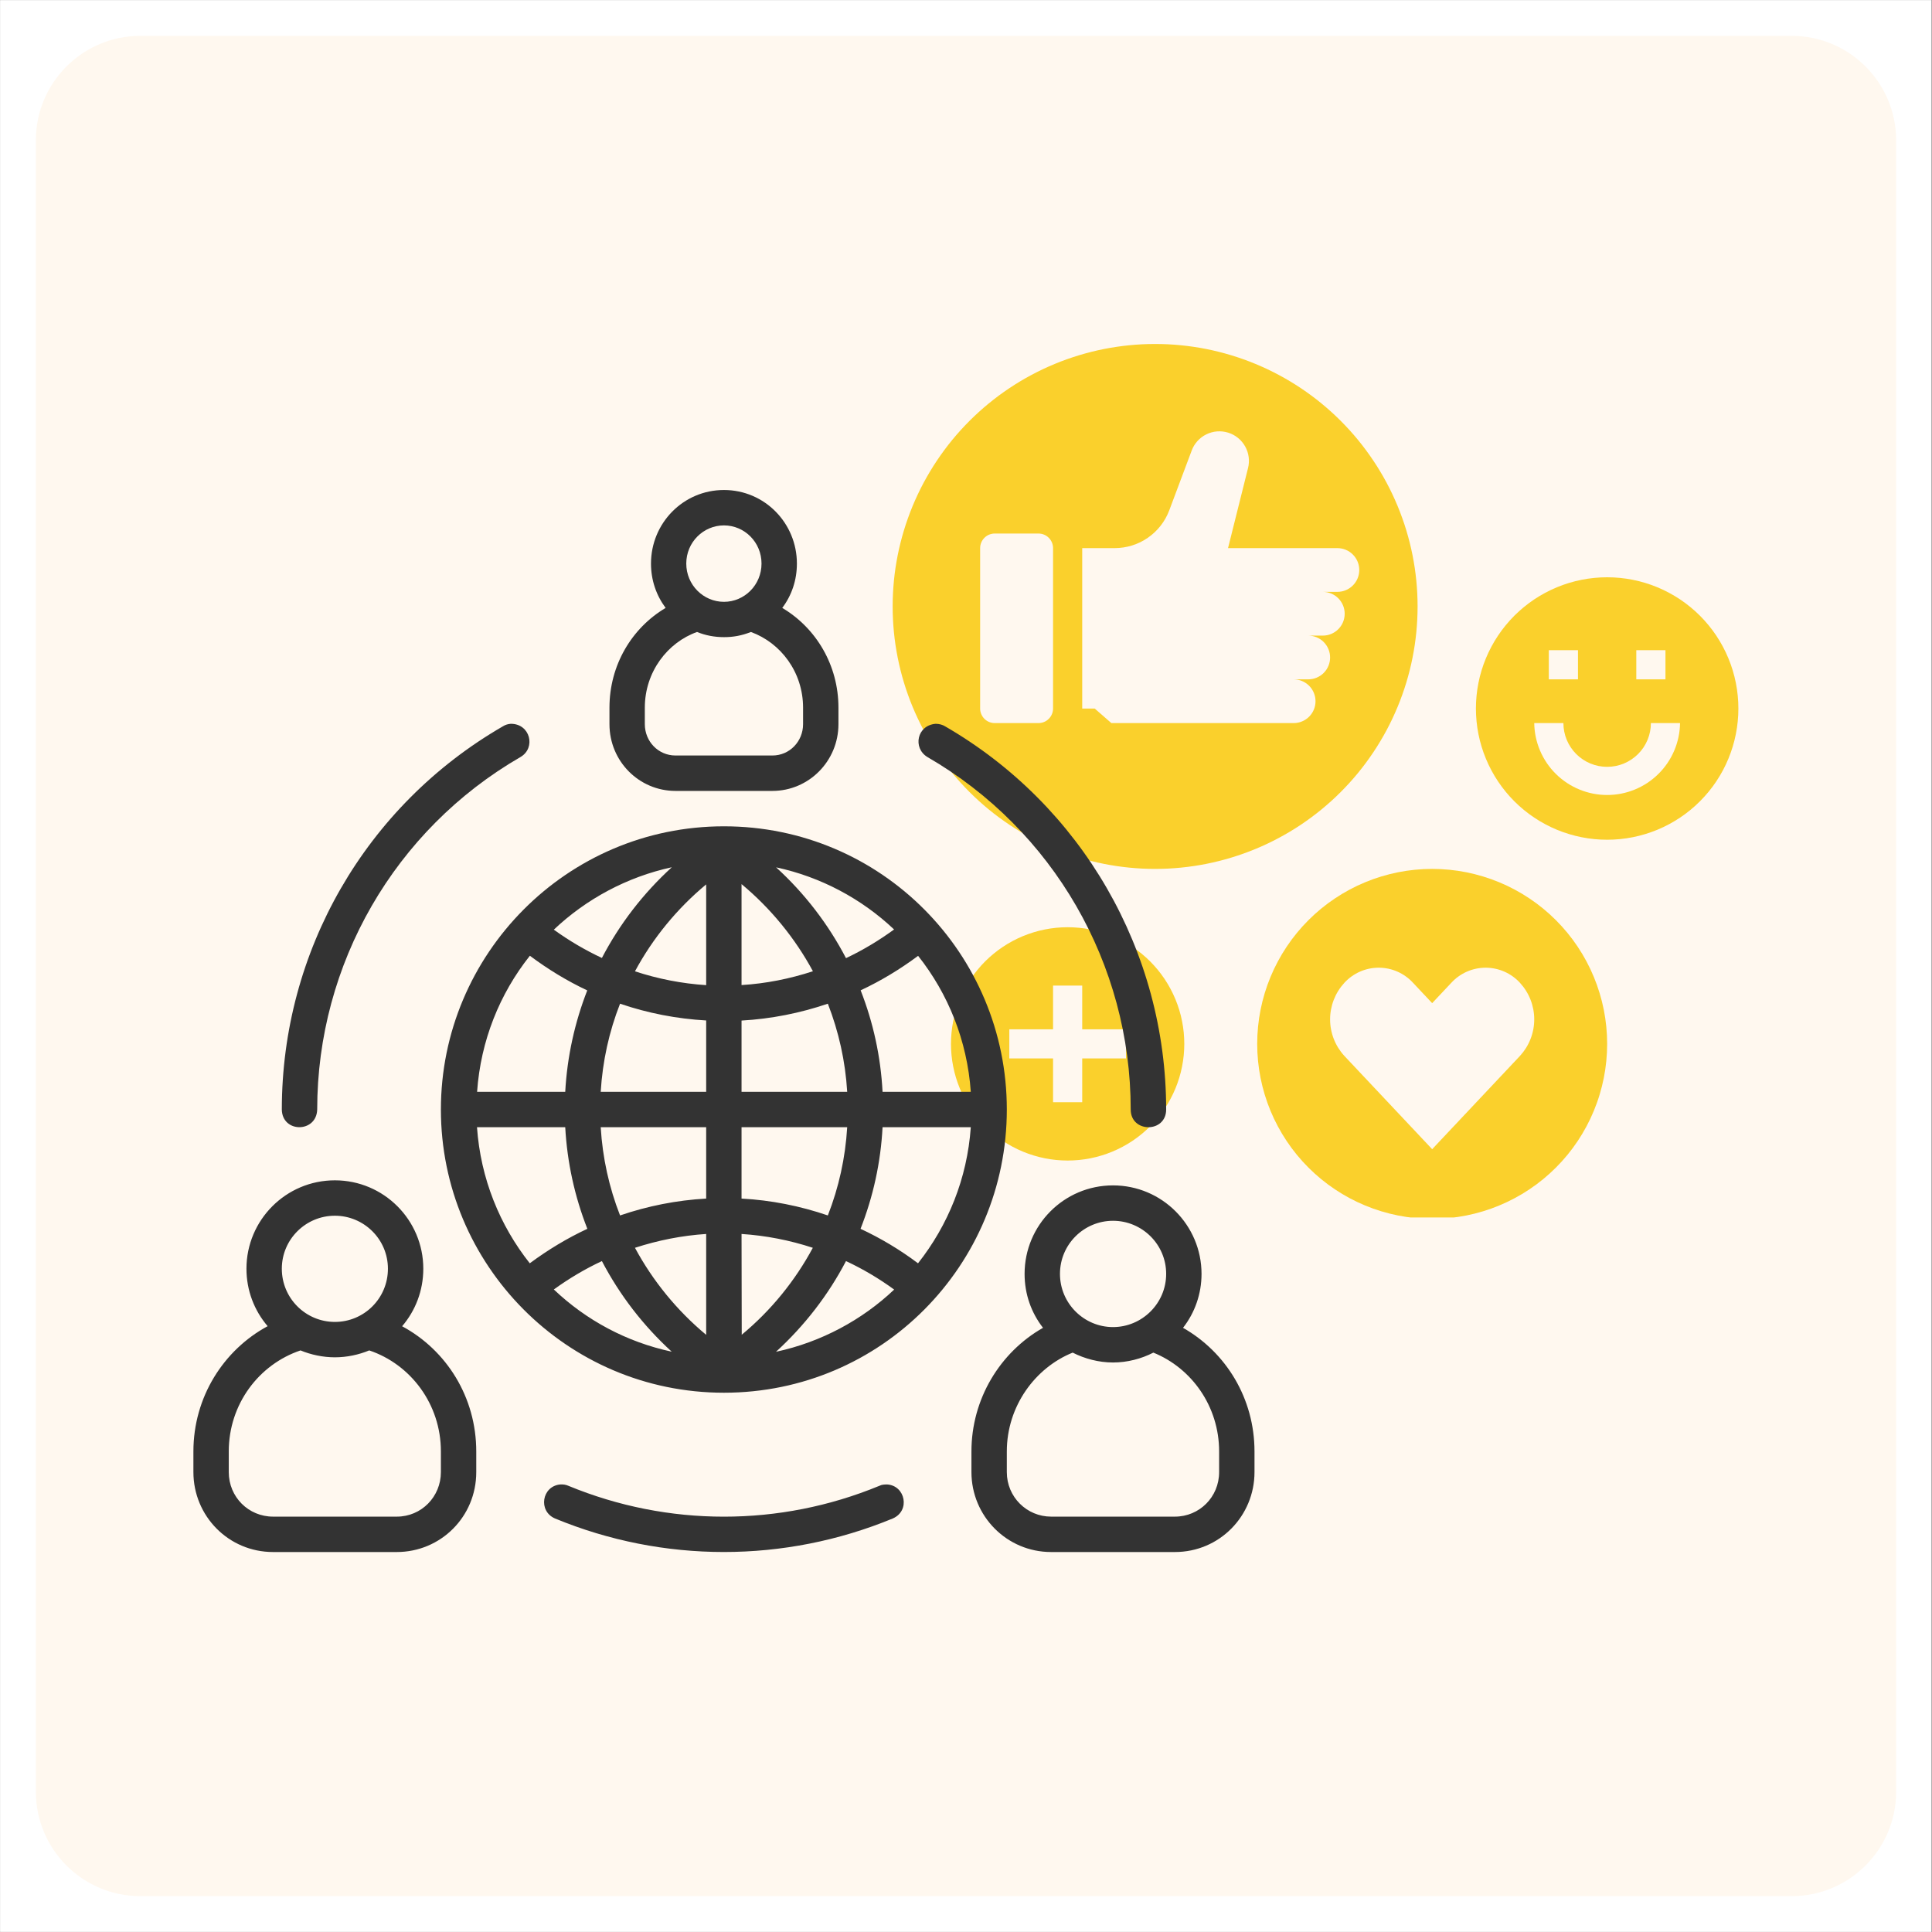
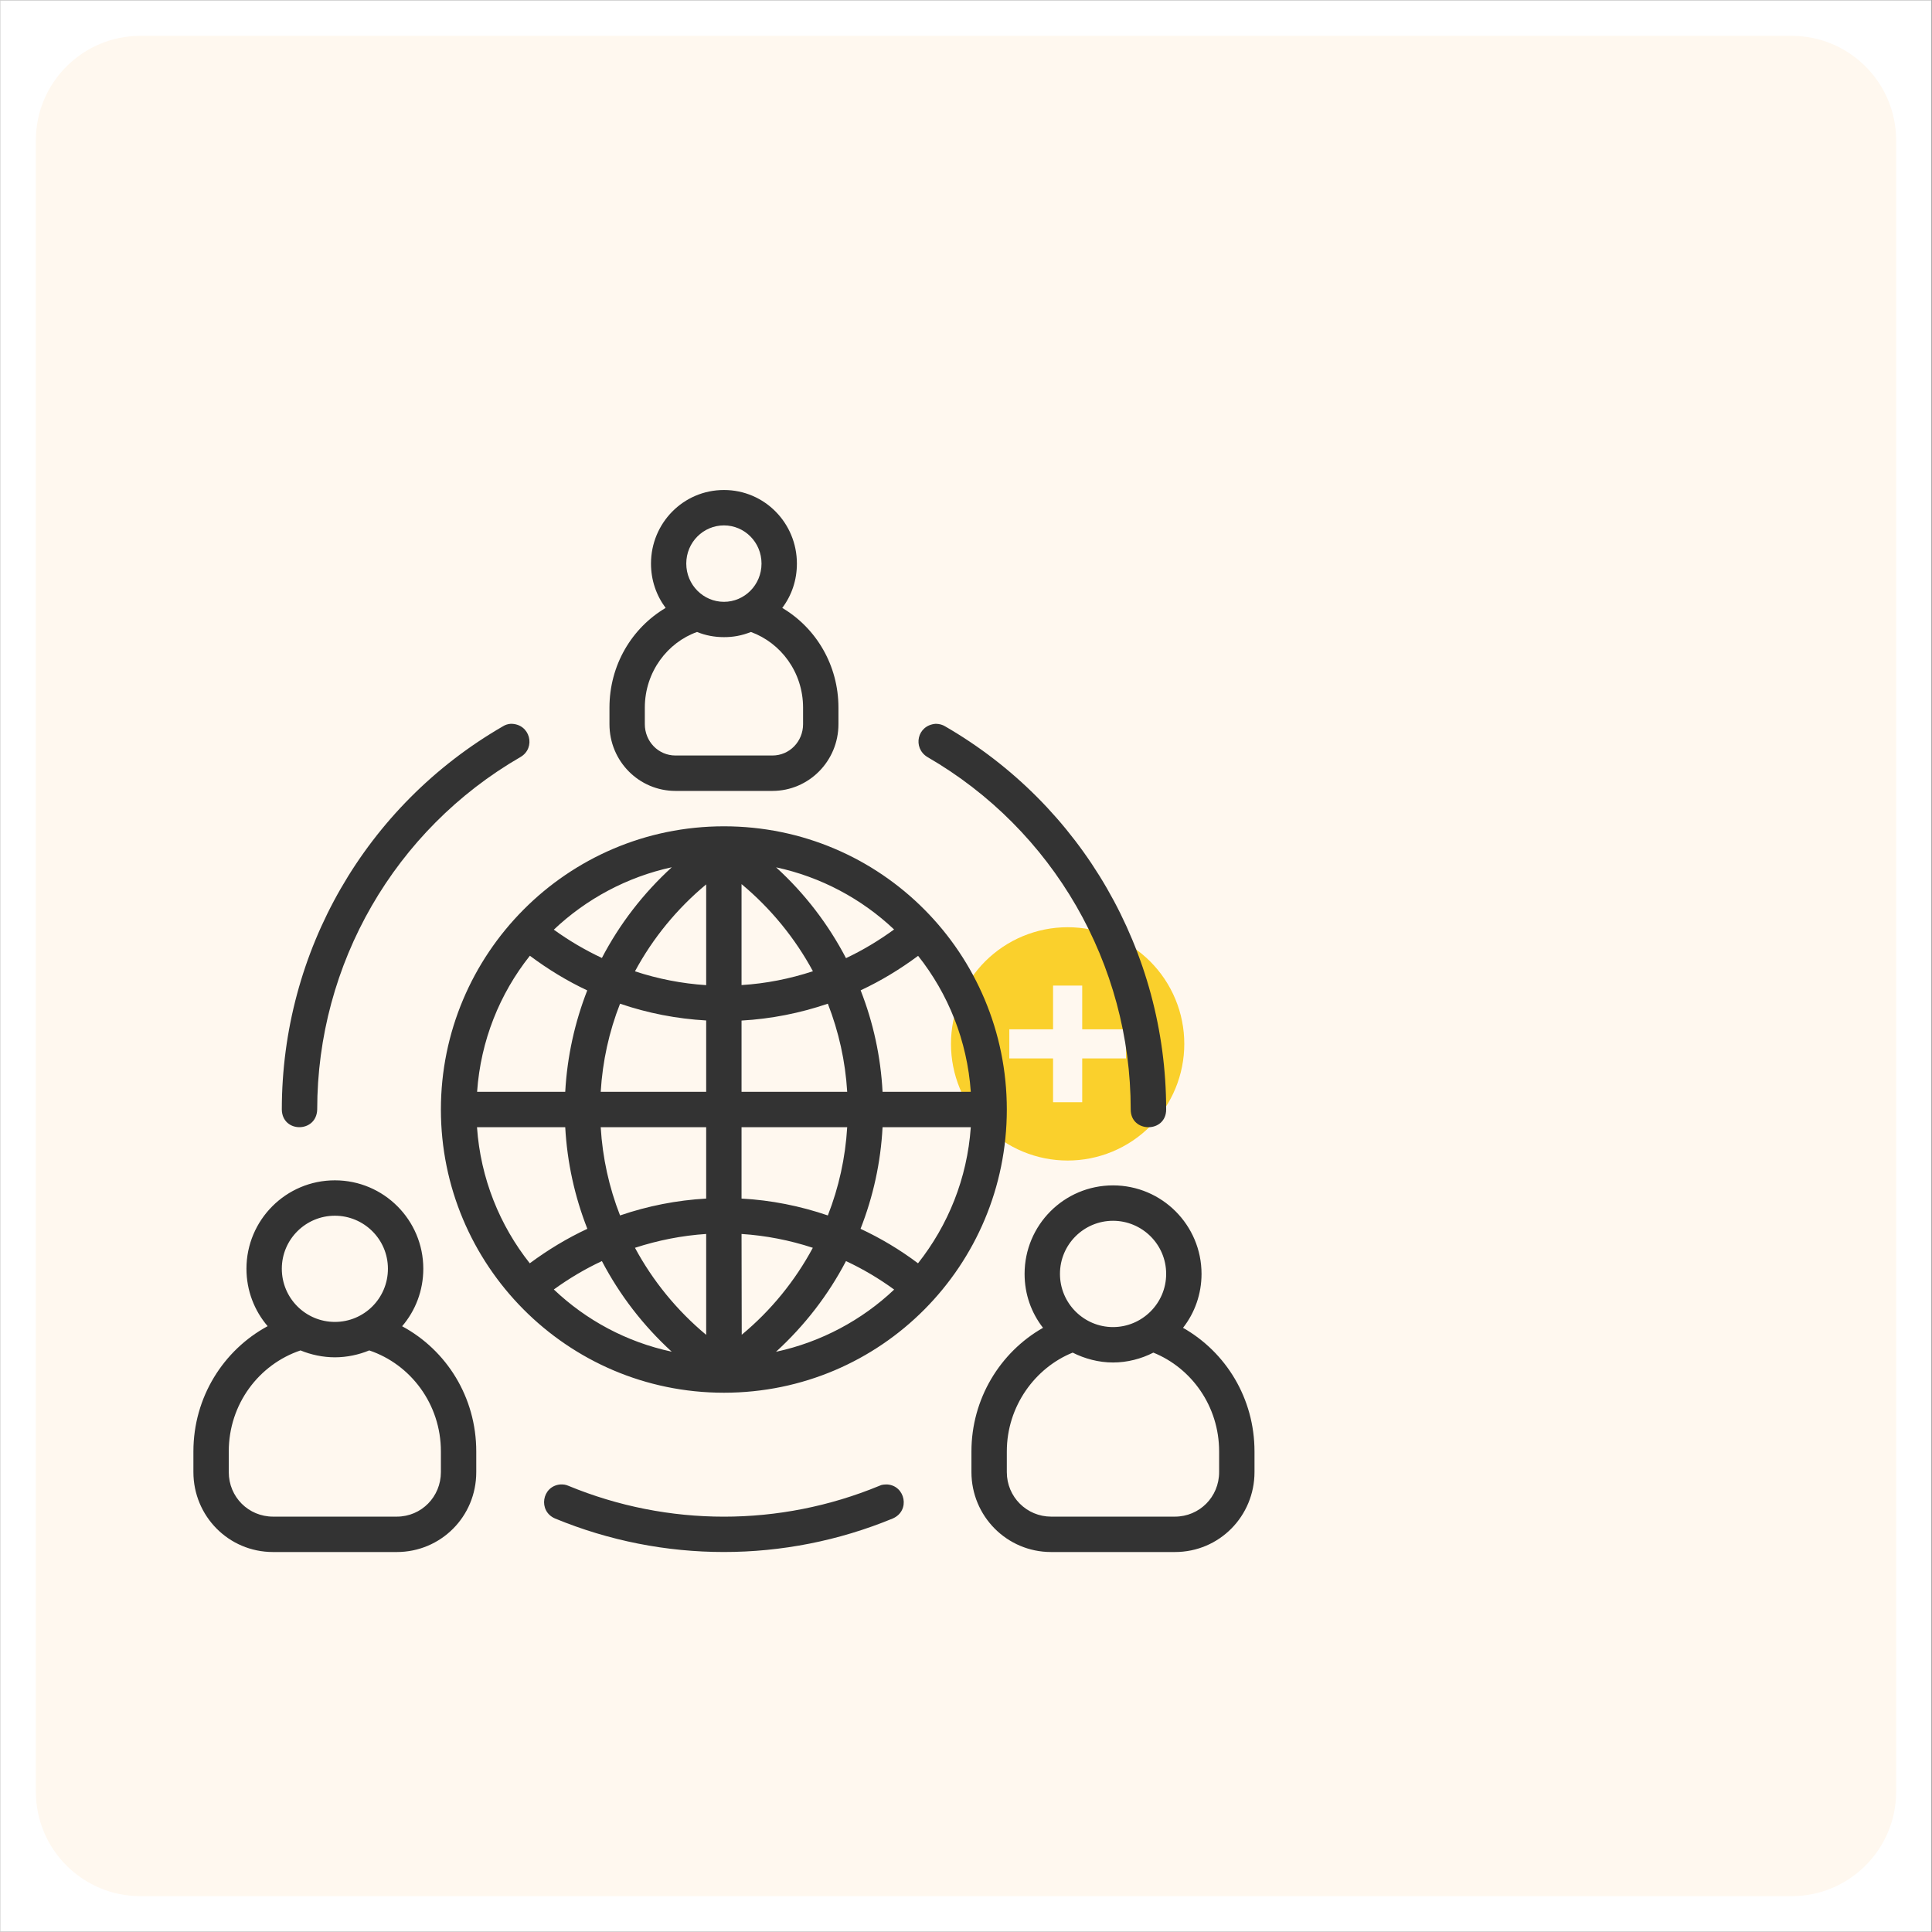
<svg xmlns="http://www.w3.org/2000/svg" width="628" zoomAndPan="magnify" viewBox="0 0 470.88 471" height="628" preserveAspectRatio="xMidYMid meet" version="1.0">
  <rect x="0" y="0" width="470.88" height="471" fill="#808080" stroke="none" />
  <defs>
    <clipPath id="d67a0b0adb">
      <path d="M 0 0.059 L 470.762 0.059 L 470.762 470.938 L 0 470.938 Z M 0 0.059 " clip-rule="nonzero" />
    </clipPath>
    <clipPath id="77fa64161f">
      <path d="M 8 8 L 462.203 8 L 462.203 462.262 L 8 462.262 Z M 8 8 " clip-rule="nonzero" />
    </clipPath>
    <clipPath id="d5ae511dcb">
      <path d="M 34.172 8.738 L 436.707 8.738 C 450.789 8.738 462.203 20.152 462.203 34.23 L 462.203 436.77 C 462.203 450.848 450.789 462.262 436.707 462.262 L 34.172 462.262 C 20.094 462.262 8.68 450.848 8.68 436.77 L 8.68 34.23 C 8.68 20.152 20.094 8.738 34.172 8.738 Z M 34.172 8.738 " clip-rule="nonzero" />
    </clipPath>
    <clipPath id="7827606cd3">
-       <path d="M 306 211 L 392 211 L 392 296.805 L 306 296.805 Z M 306 211 " clip-rule="nonzero" />
-     </clipPath>
+       </clipPath>
    <clipPath id="3158406a40">
-       <path d="M 217.16 83.859 L 346 83.859 L 346 212 L 217.16 212 Z M 217.16 83.859 " clip-rule="nonzero" />
-     </clipPath>
+       </clipPath>
    <clipPath id="b884f45af7">
      <path d="M 47.09 119 L 305.773 119 L 305.773 379 L 47.09 379 Z M 47.09 119 " clip-rule="nonzero" />
    </clipPath>
  </defs>
  <g clip-path="url(#d67a0b0adb)">
-     <path fill="#ffffff" d="M 0 0.059 L 470.879 0.059 L 470.879 470.941 L 0 470.941 Z M 0 0.059 " fill-opacity="1" fill-rule="nonzero" />
    <path fill="#ffffff" d="M 0 0.059 L 470.879 0.059 L 470.879 470.941 L 0 470.941 Z M 0 0.059 " fill-opacity="1" fill-rule="nonzero" />
  </g>
  <g clip-path="url(#77fa64161f)">
    <g clip-path="url(#d5ae511dcb)">
      <path fill="#fff8ef" d="M 8.68 8.738 L 462.203 8.738 L 462.203 462.262 L 8.68 462.262 Z M 8.68 8.738 " fill-opacity="1" fill-rule="nonzero" />
    </g>
  </g>
-   <path fill="#fad02c" d="M 423.738 172.727 C 423.738 171.68 423.688 170.633 423.582 169.59 C 423.48 168.547 423.328 167.512 423.121 166.484 C 422.918 165.457 422.664 164.441 422.359 163.438 C 422.055 162.438 421.703 161.449 421.301 160.484 C 420.902 159.516 420.453 158.57 419.961 157.645 C 419.465 156.719 418.93 155.824 418.348 154.953 C 417.766 154.082 417.141 153.238 416.477 152.43 C 415.812 151.621 415.109 150.844 414.367 150.102 C 413.625 149.363 412.852 148.66 412.039 147.996 C 411.23 147.332 410.391 146.707 409.52 146.125 C 408.648 145.543 407.75 145.004 406.824 144.512 C 405.902 144.016 404.957 143.57 403.988 143.168 C 403.02 142.766 402.035 142.414 401.031 142.109 C 400.027 141.805 399.016 141.551 397.984 141.348 C 396.957 141.145 395.922 140.988 394.879 140.887 C 393.836 140.785 392.793 140.734 391.746 140.734 C 390.695 140.734 389.652 140.785 388.609 140.887 C 387.566 140.988 386.531 141.145 385.504 141.348 C 384.477 141.551 383.461 141.805 382.457 142.109 C 381.453 142.414 380.469 142.766 379.5 143.168 C 378.535 143.57 377.586 144.016 376.664 144.512 C 375.738 145.004 374.84 145.543 373.969 146.125 C 373.098 146.707 372.258 147.332 371.449 147.996 C 370.641 148.66 369.863 149.363 369.121 150.102 C 368.383 150.844 367.68 151.621 367.016 152.43 C 366.348 153.238 365.727 154.082 365.145 154.953 C 364.562 155.824 364.023 156.719 363.531 157.645 C 363.035 158.57 362.59 159.516 362.188 160.484 C 361.785 161.449 361.434 162.438 361.129 163.438 C 360.824 164.441 360.57 165.457 360.367 166.484 C 360.164 167.512 360.008 168.547 359.906 169.59 C 359.805 170.633 359.754 171.68 359.75 172.727 C 359.754 173.773 359.805 174.82 359.906 175.863 C 360.008 176.906 360.164 177.941 360.367 178.969 C 360.57 179.996 360.824 181.012 361.129 182.012 C 361.434 183.016 361.785 184 362.188 184.969 C 362.59 185.938 363.035 186.883 363.531 187.809 C 364.023 188.73 364.562 189.629 365.145 190.5 C 365.727 191.371 366.348 192.211 367.016 193.023 C 367.68 193.832 368.383 194.605 369.121 195.348 C 369.863 196.09 370.641 196.793 371.449 197.457 C 372.258 198.121 373.098 198.746 373.969 199.328 C 374.84 199.91 375.738 200.445 376.664 200.941 C 377.586 201.434 378.535 201.883 379.5 202.285 C 380.469 202.684 381.453 203.035 382.457 203.34 C 383.461 203.645 384.477 203.898 385.504 204.105 C 386.531 204.309 387.566 204.461 388.609 204.566 C 389.652 204.668 390.695 204.719 391.746 204.719 C 392.793 204.719 393.836 204.668 394.879 204.566 C 395.922 204.461 396.957 204.309 397.984 204.105 C 399.016 203.898 400.027 203.645 401.031 203.34 C 402.035 203.035 403.02 202.684 403.988 202.285 C 404.957 201.883 405.902 201.434 406.824 200.941 C 407.75 200.445 408.648 199.91 409.52 199.328 C 410.391 198.746 411.23 198.121 412.039 197.457 C 412.852 196.793 413.625 196.09 414.367 195.348 C 415.109 194.605 415.812 193.832 416.477 193.023 C 417.141 192.211 417.766 191.371 418.348 190.5 C 418.93 189.629 419.465 188.73 419.961 187.809 C 420.453 186.883 420.902 185.938 421.301 184.969 C 421.703 184 422.055 183.016 422.359 182.012 C 422.664 181.012 422.918 179.996 423.121 178.969 C 423.328 177.941 423.48 176.906 423.582 175.863 C 423.688 174.82 423.738 173.773 423.738 172.727 Z M 398.852 158.508 L 405.961 158.508 L 405.961 165.617 L 398.852 165.617 Z M 377.523 158.508 L 384.633 158.508 L 384.633 165.617 L 377.523 165.617 Z M 373.969 176.281 L 381.082 176.281 C 381.082 176.984 381.148 177.676 381.285 178.363 C 381.422 179.051 381.625 179.719 381.891 180.363 C 382.16 181.012 382.488 181.625 382.879 182.207 C 383.266 182.789 383.707 183.328 384.203 183.824 C 384.699 184.32 385.238 184.762 385.82 185.148 C 386.402 185.539 387.016 185.867 387.664 186.137 C 388.312 186.402 388.977 186.605 389.664 186.742 C 390.352 186.879 391.043 186.945 391.746 186.945 C 392.445 186.945 393.137 186.879 393.824 186.742 C 394.512 186.605 395.18 186.402 395.824 186.137 C 396.473 185.867 397.086 185.539 397.668 185.148 C 398.25 184.762 398.789 184.32 399.285 183.824 C 399.781 183.328 400.223 182.789 400.613 182.207 C 401 181.625 401.328 181.012 401.598 180.363 C 401.863 179.719 402.066 179.051 402.203 178.363 C 402.34 177.676 402.41 176.984 402.41 176.281 L 409.516 176.281 C 409.508 176.859 409.473 177.434 409.406 178.008 C 409.344 178.582 409.254 179.152 409.133 179.715 C 409.012 180.281 408.867 180.836 408.691 181.387 C 408.52 181.938 408.32 182.477 408.094 183.008 C 407.867 183.539 407.613 184.059 407.34 184.562 C 407.062 185.07 406.762 185.562 406.438 186.039 C 406.109 186.516 405.766 186.977 405.395 187.418 C 405.023 187.863 404.637 188.285 404.223 188.691 C 403.812 189.098 403.383 189.48 402.934 189.844 C 402.488 190.207 402.023 190.547 401.543 190.867 C 401.059 191.184 400.562 191.477 400.055 191.746 C 399.543 192.02 399.023 192.262 398.488 192.48 C 397.953 192.699 397.41 192.891 396.859 193.059 C 396.305 193.223 395.746 193.363 395.18 193.477 C 394.613 193.586 394.043 193.672 393.469 193.727 C 392.895 193.781 392.32 193.809 391.742 193.809 C 391.168 193.809 390.59 193.781 390.016 193.727 C 389.441 193.672 388.871 193.586 388.305 193.477 C 387.738 193.363 387.18 193.223 386.629 193.059 C 386.074 192.891 385.531 192.699 385 192.48 C 384.465 192.262 383.941 192.02 383.434 191.746 C 382.922 191.477 382.426 191.184 381.945 190.867 C 381.465 190.547 381 190.207 380.551 189.844 C 380.102 189.48 379.672 189.098 379.262 188.691 C 378.852 188.285 378.461 187.863 378.09 187.418 C 377.723 186.977 377.375 186.516 377.051 186.039 C 376.727 185.562 376.426 185.07 376.148 184.562 C 375.871 184.059 375.621 183.539 375.395 183.008 C 375.168 182.477 374.965 181.938 374.793 181.387 C 374.621 180.836 374.473 180.281 374.352 179.715 C 374.234 179.152 374.141 178.582 374.078 178.008 C 374.016 177.434 373.977 176.859 373.969 176.281 Z M 373.969 176.281 " fill-opacity="1" fill-rule="nonzero" />
  <g clip-path="url(#7827606cd3)">
    <path fill="#fad02c" d="M 349.086 297.145 C 350.484 297.145 351.879 297.074 353.27 296.938 C 354.66 296.801 356.039 296.598 357.41 296.324 C 358.781 296.051 360.133 295.711 361.469 295.305 C 362.809 294.902 364.121 294.43 365.41 293.895 C 366.703 293.363 367.965 292.766 369.195 292.105 C 370.43 291.449 371.625 290.73 372.785 289.953 C 373.949 289.18 375.07 288.348 376.148 287.461 C 377.23 286.574 378.262 285.637 379.25 284.648 C 380.238 283.66 381.176 282.629 382.062 281.547 C 382.949 280.469 383.781 279.348 384.555 278.184 C 385.332 277.023 386.051 275.828 386.707 274.594 C 387.367 273.363 387.965 272.102 388.496 270.809 C 389.031 269.52 389.504 268.207 389.906 266.867 C 390.312 265.531 390.652 264.18 390.926 262.809 C 391.199 261.438 391.402 260.059 391.539 258.668 C 391.676 257.277 391.746 255.883 391.746 254.484 C 391.746 253.09 391.676 251.695 391.539 250.305 C 391.402 248.914 391.199 247.535 390.926 246.164 C 390.652 244.793 390.312 243.441 389.906 242.105 C 389.504 240.766 389.031 239.453 388.496 238.164 C 387.965 236.871 387.367 235.609 386.707 234.379 C 386.051 233.145 385.332 231.949 384.555 230.789 C 383.781 229.625 382.949 228.504 382.062 227.426 C 381.176 226.344 380.238 225.312 379.25 224.324 C 378.262 223.336 377.23 222.398 376.148 221.512 C 375.07 220.625 373.949 219.793 372.785 219.02 C 371.625 218.242 370.43 217.523 369.195 216.867 C 367.965 216.207 366.703 215.609 365.41 215.078 C 364.121 214.543 362.809 214.07 361.469 213.668 C 360.133 213.262 358.781 212.922 357.41 212.648 C 356.039 212.375 354.66 212.172 353.27 212.035 C 351.879 211.898 350.484 211.828 349.086 211.828 C 347.691 211.828 346.297 211.898 344.906 212.035 C 343.516 212.172 342.137 212.375 340.766 212.648 C 339.395 212.922 338.043 213.262 336.703 213.668 C 335.367 214.07 334.055 214.543 332.762 215.078 C 331.473 215.609 330.211 216.207 328.98 216.867 C 327.746 217.523 326.551 218.242 325.391 219.02 C 324.227 219.793 323.105 220.625 322.027 221.512 C 320.945 222.398 319.914 223.336 318.926 224.324 C 317.938 225.312 317 226.344 316.113 227.426 C 315.227 228.504 314.395 229.625 313.621 230.789 C 312.844 231.949 312.125 233.145 311.469 234.379 C 310.809 235.609 310.211 236.871 309.676 238.164 C 309.145 239.453 308.672 240.766 308.266 242.105 C 307.863 243.441 307.523 244.793 307.25 246.164 C 306.977 247.535 306.773 248.914 306.637 250.305 C 306.5 251.695 306.43 253.09 306.43 254.484 C 306.43 255.883 306.5 257.277 306.637 258.668 C 306.773 260.059 306.977 261.438 307.25 262.809 C 307.523 264.18 307.863 265.531 308.266 266.867 C 308.672 268.207 309.145 269.52 309.676 270.809 C 310.211 272.102 310.809 273.363 311.469 274.594 C 312.125 275.828 312.844 277.023 313.621 278.184 C 314.395 279.348 315.227 280.469 316.113 281.547 C 317 282.629 317.938 283.66 318.926 284.648 C 319.914 285.637 320.945 286.574 322.027 287.461 C 323.105 288.348 324.227 289.18 325.387 289.953 C 326.551 290.73 327.746 291.449 328.98 292.105 C 330.211 292.766 331.473 293.363 332.762 293.895 C 334.055 294.43 335.367 294.902 336.703 295.305 C 338.043 295.711 339.395 296.051 340.766 296.324 C 342.137 296.598 343.516 296.801 344.906 296.938 C 346.297 297.074 347.691 297.145 349.086 297.145 Z M 327.672 239.609 C 328.203 239.027 328.793 238.504 329.43 238.047 C 330.07 237.586 330.754 237.195 331.473 236.879 C 332.195 236.559 332.941 236.32 333.715 236.156 C 334.484 235.996 335.266 235.914 336.055 235.914 C 336.84 235.914 337.621 235.996 338.395 236.156 C 339.164 236.32 339.91 236.559 340.633 236.879 C 341.355 237.195 342.035 237.586 342.676 238.047 C 343.316 238.504 343.902 239.027 344.434 239.609 L 349.086 244.555 L 353.742 239.609 C 354.273 239.027 354.859 238.504 355.5 238.047 C 356.141 237.586 356.82 237.199 357.543 236.879 C 358.266 236.562 359.012 236.32 359.781 236.16 C 360.551 235.996 361.332 235.914 362.121 235.914 C 362.91 235.914 363.688 235.996 364.461 236.16 C 365.23 236.32 365.977 236.562 366.699 236.879 C 367.418 237.199 368.102 237.586 368.742 238.047 C 369.383 238.504 369.969 239.027 370.5 239.609 C 371.051 240.211 371.543 240.855 371.977 241.551 C 372.41 242.242 372.773 242.973 373.07 243.73 C 373.367 244.492 373.59 245.277 373.742 246.078 C 373.895 246.883 373.969 247.691 373.969 248.508 C 373.969 249.328 373.895 250.137 373.742 250.938 C 373.59 251.742 373.367 252.523 373.07 253.285 C 372.773 254.047 372.41 254.773 371.977 255.469 C 371.543 256.16 371.051 256.809 370.5 257.41 L 349.086 280.16 L 327.672 257.41 C 327.121 256.809 326.629 256.16 326.195 255.469 C 325.762 254.773 325.398 254.047 325.102 253.285 C 324.805 252.523 324.582 251.742 324.43 250.938 C 324.277 250.137 324.203 249.328 324.203 248.508 C 324.203 247.691 324.277 246.883 324.43 246.078 C 324.582 245.277 324.805 244.492 325.102 243.73 C 325.398 242.973 325.762 242.242 326.195 241.551 C 326.629 240.855 327.121 240.211 327.672 239.609 Z M 327.672 239.609 " fill-opacity="1" fill-rule="nonzero" />
  </g>
  <path fill="#fad02c" d="M 260.215 226.047 C 259.285 226.047 258.355 226.094 257.43 226.184 C 256.504 226.273 255.582 226.41 254.668 226.594 C 253.754 226.773 252.852 227 251.961 227.273 C 251.07 227.543 250.195 227.855 249.332 228.211 C 248.473 228.566 247.633 228.965 246.809 229.406 C 245.988 229.844 245.191 230.324 244.418 230.84 C 243.641 231.359 242.895 231.91 242.176 232.504 C 241.453 233.094 240.766 233.719 240.105 234.375 C 239.449 235.035 238.824 235.727 238.234 236.445 C 237.641 237.164 237.086 237.91 236.57 238.688 C 236.051 239.461 235.574 240.258 235.137 241.082 C 234.695 241.902 234.297 242.742 233.941 243.602 C 233.586 244.465 233.273 245.34 233 246.23 C 232.73 247.121 232.504 248.023 232.324 248.938 C 232.141 249.852 232.004 250.773 231.914 251.699 C 231.824 252.625 231.777 253.555 231.777 254.484 C 231.777 255.418 231.824 256.348 231.914 257.273 C 232.004 258.199 232.141 259.121 232.324 260.035 C 232.504 260.949 232.73 261.852 233 262.742 C 233.273 263.633 233.586 264.508 233.941 265.371 C 234.297 266.23 234.695 267.07 235.137 267.891 C 235.574 268.715 236.051 269.512 236.57 270.285 C 237.086 271.062 237.641 271.809 238.234 272.527 C 238.824 273.246 239.449 273.938 240.105 274.598 C 240.766 275.254 241.453 275.879 242.176 276.469 C 242.895 277.062 243.641 277.613 244.418 278.133 C 245.191 278.648 245.988 279.129 246.809 279.566 C 247.633 280.008 248.473 280.402 249.332 280.762 C 250.195 281.117 251.07 281.43 251.961 281.699 C 252.852 281.973 253.754 282.199 254.668 282.379 C 255.582 282.562 256.504 282.699 257.43 282.789 C 258.355 282.879 259.285 282.926 260.215 282.926 C 261.148 282.926 262.078 282.879 263.004 282.789 C 263.93 282.699 264.852 282.562 265.766 282.379 C 266.68 282.199 267.582 281.973 268.473 281.699 C 269.363 281.43 270.238 281.117 271.102 280.762 C 271.961 280.402 272.801 280.008 273.621 279.566 C 274.445 279.129 275.242 278.648 276.016 278.133 C 276.789 277.613 277.539 277.062 278.258 276.469 C 278.977 275.879 279.668 275.254 280.324 274.598 C 280.984 273.938 281.609 273.246 282.199 272.527 C 282.793 271.809 283.344 271.062 283.863 270.285 C 284.379 269.512 284.859 268.715 285.297 267.891 C 285.738 267.07 286.133 266.23 286.492 265.371 C 286.848 264.508 287.16 263.633 287.43 262.742 C 287.703 261.852 287.926 260.949 288.109 260.035 C 288.289 259.121 288.426 258.199 288.52 257.273 C 288.609 256.348 288.656 255.418 288.656 254.484 C 288.656 253.555 288.609 252.625 288.52 251.699 C 288.43 250.773 288.293 249.852 288.109 248.938 C 287.93 248.023 287.703 247.121 287.434 246.23 C 287.16 245.34 286.848 244.465 286.492 243.602 C 286.137 242.742 285.738 241.902 285.297 241.078 C 284.859 240.258 284.383 239.461 283.863 238.684 C 283.348 237.91 282.793 237.164 282.203 236.445 C 281.609 235.723 280.984 235.035 280.328 234.375 C 279.668 233.719 278.98 233.094 278.258 232.5 C 277.539 231.91 276.793 231.355 276.016 230.84 C 275.242 230.32 274.445 229.844 273.625 229.402 C 272.801 228.965 271.961 228.566 271.102 228.211 C 270.238 227.855 269.363 227.543 268.473 227.27 C 267.582 227 266.68 226.773 265.766 226.594 C 264.852 226.41 263.93 226.273 263.004 226.184 C 262.078 226.094 261.148 226.047 260.215 226.047 Z M 274.438 258.039 L 263.773 258.039 L 263.773 268.703 L 256.664 268.703 L 256.664 258.039 L 246 258.039 L 246 250.934 L 256.664 250.934 L 256.664 240.27 L 263.773 240.27 L 263.773 250.934 L 274.438 250.934 Z M 274.438 258.039 " fill-opacity="1" fill-rule="nonzero" />
  <g clip-path="url(#3158406a40)">
    <path fill="#fad02c" d="M 345.531 147.844 C 345.531 146.797 345.504 145.75 345.453 144.703 C 345.402 143.656 345.324 142.613 345.223 141.57 C 345.121 140.531 344.992 139.492 344.84 138.453 C 344.684 137.418 344.504 136.387 344.301 135.359 C 344.098 134.332 343.867 133.312 343.613 132.297 C 343.359 131.281 343.078 130.273 342.777 129.27 C 342.473 128.266 342.145 127.273 341.789 126.289 C 341.438 125.301 341.062 124.324 340.66 123.355 C 340.258 122.391 339.836 121.434 339.387 120.484 C 338.941 119.539 338.469 118.605 337.977 117.68 C 337.48 116.758 336.965 115.848 336.426 114.949 C 335.891 114.051 335.328 113.164 334.746 112.297 C 334.164 111.426 333.562 110.57 332.938 109.727 C 332.316 108.887 331.672 108.062 331.008 107.25 C 330.344 106.441 329.66 105.648 328.957 104.875 C 328.254 104.098 327.531 103.34 326.789 102.598 C 326.051 101.859 325.293 101.137 324.516 100.434 C 323.738 99.73 322.945 99.047 322.137 98.383 C 321.328 97.719 320.504 97.074 319.66 96.449 C 318.82 95.824 317.965 95.223 317.094 94.641 C 316.223 94.059 315.34 93.5 314.441 92.961 C 313.543 92.422 312.633 91.906 311.707 91.414 C 310.785 90.918 309.848 90.449 308.902 90 C 307.957 89.555 307 89.129 306.031 88.73 C 305.062 88.328 304.086 87.949 303.102 87.598 C 302.113 87.246 301.121 86.918 300.117 86.613 C 299.117 86.309 298.109 86.031 297.094 85.777 C 296.078 85.52 295.055 85.293 294.027 85.086 C 293 84.883 291.969 84.703 290.934 84.551 C 289.898 84.398 288.859 84.27 287.816 84.168 C 286.773 84.062 285.73 83.988 284.684 83.934 C 283.641 83.883 282.594 83.859 281.547 83.859 C 280.496 83.859 279.453 83.883 278.406 83.934 C 277.359 83.988 276.316 84.062 275.273 84.168 C 274.23 84.27 273.191 84.398 272.156 84.551 C 271.121 84.703 270.09 84.883 269.062 85.086 C 268.035 85.293 267.012 85.52 265.996 85.777 C 264.98 86.031 263.973 86.309 262.973 86.613 C 261.969 86.918 260.977 87.246 259.988 87.598 C 259.004 87.949 258.027 88.328 257.059 88.73 C 256.09 89.129 255.133 89.555 254.188 90 C 253.242 90.449 252.305 90.918 251.383 91.414 C 250.457 91.906 249.547 92.422 248.648 92.961 C 247.75 93.5 246.867 94.059 245.996 94.641 C 245.125 95.223 244.27 95.824 243.43 96.449 C 242.586 97.074 241.762 97.719 240.953 98.383 C 240.145 99.047 239.352 99.73 238.574 100.434 C 237.801 101.137 237.039 101.859 236.301 102.598 C 235.559 103.34 234.84 104.098 234.133 104.875 C 233.43 105.648 232.746 106.441 232.082 107.25 C 231.418 108.062 230.773 108.887 230.152 109.727 C 229.527 110.57 228.926 111.426 228.344 112.297 C 227.762 113.164 227.199 114.051 226.664 114.949 C 226.125 115.848 225.609 116.758 225.113 117.68 C 224.621 118.605 224.148 119.539 223.703 120.484 C 223.254 121.434 222.832 122.391 222.43 123.355 C 222.027 124.324 221.652 125.301 221.301 126.289 C 220.945 127.273 220.617 128.266 220.316 129.27 C 220.012 130.273 219.73 131.281 219.477 132.297 C 219.223 133.312 218.992 134.332 218.789 135.359 C 218.586 136.387 218.406 137.418 218.25 138.453 C 218.098 139.492 217.969 140.531 217.867 141.57 C 217.766 142.613 217.688 143.656 217.637 144.703 C 217.586 145.75 217.559 146.797 217.559 147.844 C 217.559 148.891 217.586 149.938 217.637 150.984 C 217.688 152.027 217.766 153.074 217.867 154.117 C 217.969 155.156 218.098 156.195 218.25 157.23 C 218.406 158.27 218.586 159.301 218.789 160.328 C 218.992 161.355 219.223 162.375 219.477 163.391 C 219.73 164.406 220.012 165.414 220.316 166.418 C 220.617 167.418 220.945 168.414 221.301 169.398 C 221.652 170.387 222.027 171.363 222.43 172.328 C 222.832 173.297 223.254 174.254 223.703 175.199 C 224.148 176.148 224.621 177.082 225.113 178.008 C 225.609 178.93 226.125 179.84 226.664 180.738 C 227.199 181.637 227.762 182.52 228.344 183.391 C 228.926 184.262 229.527 185.117 230.152 185.961 C 230.773 186.801 231.418 187.625 232.082 188.438 C 232.746 189.246 233.43 190.039 234.133 190.812 C 234.84 191.59 235.559 192.348 236.301 193.09 C 237.039 193.828 237.801 194.551 238.574 195.254 C 239.352 195.957 240.145 196.641 240.953 197.305 C 241.762 197.969 242.586 198.613 243.43 199.238 C 244.27 199.859 245.125 200.465 245.996 201.047 C 246.867 201.629 247.75 202.188 248.648 202.727 C 249.547 203.266 250.457 203.781 251.383 204.273 C 252.305 204.766 253.242 205.238 254.188 205.688 C 255.133 206.133 256.09 206.559 257.059 206.957 C 258.027 207.359 259.004 207.734 259.988 208.09 C 260.977 208.441 261.969 208.77 262.973 209.074 C 263.973 209.379 264.98 209.656 265.996 209.91 C 267.012 210.168 268.035 210.395 269.062 210.602 C 270.09 210.805 271.121 210.984 272.156 211.137 C 273.191 211.289 274.23 211.418 275.273 211.52 C 276.316 211.625 277.359 211.699 278.406 211.754 C 279.453 211.805 280.496 211.828 281.547 211.828 C 282.594 211.828 283.641 211.805 284.684 211.754 C 285.73 211.699 286.773 211.625 287.816 211.52 C 288.859 211.418 289.898 211.289 290.934 211.137 C 291.969 210.984 293 210.805 294.027 210.602 C 295.055 210.395 296.078 210.168 297.094 209.91 C 298.109 209.656 299.117 209.379 300.117 209.074 C 301.121 208.77 302.113 208.441 303.102 208.09 C 304.086 207.734 305.062 207.359 306.031 206.957 C 307 206.559 307.957 206.133 308.902 205.688 C 309.848 205.238 310.785 204.766 311.707 204.273 C 312.633 203.781 313.543 203.266 314.441 202.727 C 315.34 202.188 316.223 201.629 317.094 201.047 C 317.965 200.465 318.82 199.859 319.66 199.238 C 320.504 198.613 321.328 197.969 322.137 197.305 C 322.945 196.641 323.738 195.957 324.516 195.254 C 325.293 194.551 326.051 193.828 326.789 193.09 C 327.531 192.348 328.254 191.59 328.957 190.812 C 329.66 190.039 330.344 189.246 331.008 188.438 C 331.672 187.625 332.316 186.801 332.938 185.961 C 333.562 185.117 334.164 184.262 334.746 183.391 C 335.328 182.52 335.891 181.637 336.426 180.738 C 336.965 179.84 337.48 178.93 337.977 178.008 C 338.469 177.082 338.941 176.148 339.387 175.199 C 339.836 174.254 340.258 173.297 340.66 172.328 C 341.062 171.363 341.438 170.387 341.789 169.398 C 342.145 168.414 342.473 167.418 342.777 166.418 C 343.078 165.414 343.359 164.406 343.613 163.391 C 343.867 162.375 344.098 161.355 344.301 160.328 C 344.504 159.301 344.684 158.27 344.84 157.23 C 344.992 156.195 345.121 155.156 345.223 154.117 C 345.324 153.074 345.402 152.027 345.453 150.984 C 345.504 149.938 345.531 148.891 345.531 147.844 Z M 256.664 172.727 C 256.664 173.195 256.574 173.652 256.391 174.086 C 256.211 174.523 255.957 174.906 255.621 175.238 C 255.289 175.574 254.906 175.832 254.469 176.012 C 254.035 176.191 253.582 176.281 253.109 176.281 L 242.445 176.281 C 241.973 176.281 241.52 176.191 241.082 176.012 C 240.648 175.832 240.262 175.574 239.93 175.242 C 239.598 174.906 239.34 174.523 239.16 174.086 C 238.977 173.652 238.887 173.199 238.887 172.727 L 238.887 133.625 C 238.887 133.152 238.977 132.699 239.16 132.266 C 239.34 131.828 239.598 131.445 239.93 131.109 C 240.262 130.777 240.648 130.52 241.082 130.34 C 241.52 130.16 241.973 130.07 242.445 130.07 L 253.109 130.07 C 253.582 130.07 254.035 130.16 254.469 130.34 C 254.906 130.52 255.289 130.777 255.621 131.113 C 255.957 131.445 256.211 131.828 256.391 132.266 C 256.574 132.699 256.664 133.156 256.664 133.625 Z M 324.203 160.285 C 324.203 160.637 324.168 160.984 324.102 161.328 C 324.031 161.672 323.93 162.004 323.797 162.328 C 323.664 162.648 323.496 162.957 323.305 163.25 C 323.109 163.539 322.887 163.809 322.641 164.059 C 322.395 164.305 322.125 164.523 321.832 164.719 C 321.543 164.914 321.234 165.078 320.91 165.211 C 320.586 165.348 320.254 165.449 319.91 165.516 C 319.566 165.586 319.219 165.617 318.871 165.617 L 315.316 165.617 C 315.668 165.617 316.012 165.652 316.355 165.723 C 316.699 165.789 317.035 165.891 317.355 166.023 C 317.68 166.16 317.988 166.324 318.277 166.516 C 318.57 166.711 318.84 166.934 319.086 167.18 C 319.336 167.43 319.555 167.695 319.75 167.988 C 319.945 168.281 320.109 168.586 320.242 168.91 C 320.375 169.234 320.477 169.566 320.547 169.91 C 320.613 170.254 320.648 170.602 320.648 170.949 C 320.648 171.301 320.613 171.648 320.547 171.992 C 320.477 172.336 320.375 172.668 320.242 172.992 C 320.109 173.316 319.945 173.621 319.75 173.914 C 319.555 174.203 319.336 174.473 319.086 174.723 C 318.84 174.969 318.57 175.191 318.277 175.383 C 317.988 175.578 317.68 175.742 317.355 175.875 C 317.035 176.012 316.699 176.113 316.355 176.18 C 316.012 176.25 315.668 176.281 315.316 176.281 L 270.879 176.281 L 266.816 172.734 L 263.773 172.734 L 263.773 133.625 L 271.688 133.625 C 272.406 133.625 273.121 133.57 273.832 133.461 C 274.543 133.355 275.242 133.191 275.93 132.977 C 276.613 132.762 277.281 132.5 277.93 132.184 C 278.574 131.867 279.191 131.504 279.785 131.094 C 280.375 130.684 280.934 130.23 281.457 129.738 C 281.977 129.242 282.461 128.711 282.902 128.145 C 283.344 127.578 283.742 126.98 284.094 126.352 C 284.445 125.723 284.746 125.074 285 124.398 L 290.453 109.863 C 290.609 109.434 290.809 109.023 291.043 108.629 C 291.281 108.238 291.551 107.875 291.855 107.535 C 292.164 107.195 292.496 106.887 292.863 106.609 C 293.227 106.332 293.613 106.094 294.023 105.895 C 294.434 105.691 294.859 105.527 295.301 105.406 C 295.742 105.285 296.191 105.207 296.645 105.172 C 297.102 105.137 297.559 105.145 298.012 105.195 C 298.465 105.246 298.91 105.34 299.348 105.473 C 299.785 105.609 300.203 105.785 300.609 106 C 301.012 106.215 301.391 106.469 301.746 106.758 C 302.102 107.043 302.426 107.363 302.719 107.711 C 303.016 108.062 303.273 108.438 303.496 108.836 C 303.719 109.234 303.902 109.652 304.047 110.086 C 304.191 110.52 304.293 110.965 304.352 111.418 C 304.414 111.871 304.43 112.324 304.402 112.781 C 304.375 113.238 304.305 113.688 304.191 114.129 L 299.32 133.625 L 325.98 133.625 C 326.332 133.625 326.676 133.66 327.02 133.727 C 327.363 133.797 327.699 133.898 328.02 134.031 C 328.344 134.164 328.652 134.328 328.941 134.523 C 329.234 134.719 329.504 134.941 329.75 135.188 C 330 135.434 330.219 135.703 330.414 135.996 C 330.609 136.285 330.773 136.594 330.906 136.918 C 331.039 137.242 331.141 137.574 331.211 137.918 C 331.277 138.262 331.312 138.609 331.312 138.957 C 331.312 139.309 331.277 139.656 331.211 140 C 331.141 140.34 331.039 140.676 330.906 141 C 330.773 141.32 330.609 141.629 330.414 141.922 C 330.219 142.211 330 142.48 329.75 142.727 C 329.504 142.977 329.234 143.195 328.941 143.391 C 328.652 143.586 328.344 143.75 328.02 143.883 C 327.699 144.02 327.363 144.121 327.02 144.188 C 326.676 144.254 326.332 144.289 325.98 144.289 L 322.426 144.289 C 322.777 144.289 323.125 144.324 323.469 144.391 C 323.812 144.461 324.145 144.562 324.469 144.695 C 324.789 144.828 325.098 144.992 325.391 145.188 C 325.68 145.383 325.949 145.605 326.199 145.852 C 326.445 146.098 326.664 146.367 326.859 146.66 C 327.055 146.949 327.219 147.258 327.352 147.582 C 327.488 147.906 327.59 148.238 327.656 148.582 C 327.727 148.926 327.758 149.273 327.758 149.621 C 327.758 149.973 327.727 150.32 327.656 150.664 C 327.59 151.004 327.488 151.34 327.352 151.664 C 327.219 151.984 327.055 152.293 326.859 152.586 C 326.664 152.875 326.445 153.145 326.199 153.391 C 325.949 153.641 325.68 153.859 325.391 154.055 C 325.098 154.25 324.789 154.414 324.469 154.547 C 324.145 154.684 323.812 154.785 323.469 154.852 C 323.125 154.922 322.777 154.953 322.426 154.953 L 318.871 154.953 C 319.219 154.953 319.566 154.988 319.91 155.059 C 320.254 155.125 320.586 155.227 320.91 155.359 C 321.234 155.492 321.543 155.66 321.832 155.852 C 322.125 156.047 322.395 156.27 322.641 156.516 C 322.887 156.762 323.109 157.031 323.305 157.324 C 323.496 157.613 323.664 157.922 323.797 158.246 C 323.93 158.57 324.031 158.902 324.102 159.246 C 324.168 159.59 324.203 159.938 324.203 160.285 Z M 324.203 160.285 " fill-opacity="1" fill-rule="nonzero" />
  </g>
  <g clip-path="url(#b884f45af7)">
    <path fill="#333333" d="M 176.43 119.457 C 166.504 119.457 158.645 127.547 158.645 137.391 C 158.645 141.461 159.949 145.168 162.215 148.203 C 153.953 153.102 148.52 162.16 148.52 172.52 L 148.52 176.543 C 148.52 185.602 155.75 192.816 164.617 192.816 L 188.242 192.816 C 197.109 192.816 204.344 185.555 204.344 176.543 L 204.344 172.52 C 204.344 162.16 198.906 153.102 190.645 148.203 C 192.934 145.168 194.215 141.461 194.215 137.391 C 194.215 127.547 186.355 119.457 176.43 119.457 Z M 176.43 128.086 C 181.438 128.086 185.59 132.18 185.59 137.391 C 185.59 142.605 181.438 146.719 176.43 146.719 C 171.422 146.719 167.246 142.605 167.246 137.391 C 167.246 132.18 171.422 128.086 176.43 128.086 Z M 169.875 154.07 C 171.961 154.922 174.16 155.328 176.43 155.328 C 178.699 155.328 180.719 154.969 183.008 154.07 C 190.285 156.719 195.719 163.867 195.719 172.52 L 195.719 176.543 C 195.719 180.746 192.441 184.184 188.242 184.184 L 164.617 184.184 C 160.418 184.184 157.141 180.746 157.141 176.543 L 157.141 172.52 C 157.141 163.734 162.754 156.586 169.875 154.07 Z M 124.469 176.453 C 123.773 176.5 123.121 176.699 122.559 177.059 C 89.059 196.41 68.645 231.945 68.645 270.488 C 68.734 276.242 77.109 276.219 77.27 270.488 C 77.27 235.023 96.152 202.277 126.848 184.543 C 130.645 182.32 129.207 176.43 124.469 176.453 Z M 228.078 176.453 C 223.496 176.789 222.395 182.32 226.012 184.543 C 256.707 202.277 275.594 235.023 275.594 270.488 C 275.594 276.242 284.238 276.242 284.238 270.488 C 284.238 231.945 263.668 196.32 230.324 177.059 C 229.695 176.68 228.996 176.477 228.078 176.453 Z M 176.43 201.445 C 138.098 201.445 107.426 232.664 107.426 270.488 C 107.426 308.312 138.078 339.531 176.43 339.531 C 214.805 339.531 245.391 308.426 245.391 270.488 C 245.391 232.504 214.762 201.445 176.43 201.445 Z M 163.719 211.426 C 156.738 217.809 150.988 225.27 146.676 233.539 C 142.59 231.629 138.684 229.336 134.957 226.641 C 142.859 219.156 152.828 213.785 163.719 211.426 Z M 189.141 211.445 C 200.055 213.785 210.023 219.133 217.906 226.594 C 214.176 229.312 210.27 231.652 206.184 233.586 C 201.871 225.312 196.125 217.809 189.141 211.445 Z M 180.719 215.535 C 187.859 221.469 193.789 228.754 198.121 236.777 C 192.508 238.617 186.648 239.789 180.719 240.148 Z M 172.098 215.605 L 172.098 240.168 C 166.191 239.789 160.328 238.641 154.738 236.797 C 159.051 228.773 164.977 221.516 172.098 215.605 Z M 129.117 233 C 133.539 236.305 138.188 239.137 143.105 241.449 C 140.051 249.273 138.211 257.586 137.738 266.172 L 116.25 266.172 C 117.125 253.676 121.773 242.238 129.117 233 Z M 223.766 233.023 C 231.086 242.258 235.734 253.676 236.609 266.172 L 215.098 266.172 C 214.648 257.586 212.828 249.273 209.754 241.43 C 214.672 239.137 219.344 236.305 223.766 233.023 Z M 151.102 244.688 C 157.836 247 164.934 248.371 172.098 248.777 L 172.098 266.172 L 146.387 266.172 C 146.836 258.711 148.43 251.496 151.102 244.688 Z M 201.758 244.688 C 204.41 251.496 206.027 258.688 206.477 266.172 L 180.719 266.172 L 180.719 248.801 C 187.906 248.395 194.977 247 201.758 244.688 Z M 116.227 274.805 L 137.738 274.805 C 138.211 283.41 140.051 291.727 143.129 299.57 C 138.211 301.863 133.52 304.695 129.094 307.977 C 121.773 298.738 117.102 287.32 116.227 274.805 Z M 146.387 274.805 L 172.098 274.805 L 172.098 292.199 C 164.934 292.602 157.859 293.996 151.102 296.312 C 148.43 289.48 146.836 282.285 146.387 274.805 Z M 180.719 274.805 L 206.477 274.805 C 206.027 282.285 204.434 289.48 201.758 296.312 C 195 293.996 187.883 292.582 180.719 292.199 Z M 215.098 274.805 L 236.609 274.805 C 235.734 287.32 231.062 298.715 223.742 307.977 C 219.344 304.672 214.648 301.863 209.73 299.57 C 212.809 291.727 214.648 283.41 215.098 274.805 Z M 81.578 287.75 C 69.656 287.75 60.023 297.434 60.023 309.301 C 60.023 314.629 61.953 319.527 65.188 323.305 C 54.41 329.125 47.09 340.633 47.09 353.848 L 47.09 358.883 C 47.09 369.578 55.645 378.367 66.512 378.367 L 96.668 378.367 C 107.359 378.367 116.047 369.781 116.047 358.883 L 116.047 353.848 C 116.047 340.633 108.816 329.168 97.973 323.324 C 101.203 319.551 103.137 314.652 103.137 309.301 C 103.137 297.434 93.504 287.75 81.578 287.75 Z M 271.281 288.984 C 259.312 288.984 249.723 298.695 249.723 310.559 C 249.723 315.527 251.363 320.043 254.215 323.707 C 243.727 329.664 236.766 341.059 236.766 353.848 L 236.766 358.883 C 236.766 369.578 245.367 378.367 256.191 378.367 L 286.371 378.367 C 297.238 378.367 305.773 369.578 305.773 358.883 L 305.773 353.848 C 305.773 340.922 298.832 329.664 288.348 323.707 C 291.223 320.043 292.859 315.438 292.859 310.559 C 292.859 298.695 283.227 288.984 271.281 288.984 Z M 81.578 296.379 C 88.652 296.379 94.512 302.109 94.512 309.301 C 94.512 316.516 88.699 322.27 81.578 322.27 C 74.484 322.27 68.645 316.516 68.645 309.301 C 68.645 302.109 74.504 296.379 81.578 296.379 Z M 271.281 297.613 C 278.355 297.613 284.238 303.348 284.238 310.559 C 284.238 317.754 278.355 323.527 271.281 323.527 C 264.207 323.527 258.348 317.754 258.348 310.559 C 258.348 303.348 264.207 297.613 271.281 297.613 Z M 172.098 300.828 L 172.098 325.418 C 164.977 319.504 159.051 312.223 154.738 304.199 C 160.328 302.379 166.191 301.211 172.098 300.828 Z M 180.719 300.828 C 186.648 301.211 192.484 302.355 198.098 304.199 C 193.789 312.223 187.906 319.484 180.766 325.395 Z M 146.676 307.438 C 150.988 315.684 156.738 323.168 163.699 329.527 C 152.672 327.168 142.836 321.844 134.957 314.359 C 138.684 311.66 142.59 309.348 146.676 307.438 Z M 206.184 307.438 C 210.27 309.348 214.199 311.66 217.926 314.383 C 210.156 321.754 200.145 327.191 189.117 329.551 C 196.125 323.145 201.871 315.684 206.184 307.438 Z M 89.953 329.215 C 100.016 332.586 107.426 342.273 107.426 353.848 L 107.426 358.883 C 107.426 364.859 102.711 369.738 96.668 369.738 L 66.512 369.738 C 60.539 369.738 55.711 364.973 55.711 358.883 L 55.711 353.848 C 55.711 342.273 63.098 332.609 73.203 329.215 C 75.742 330.27 78.684 330.898 81.578 330.898 C 84.5 330.898 87.418 330.27 89.953 329.215 Z M 261.445 329.754 C 264.363 331.238 267.801 332.16 271.281 332.16 C 274.762 332.16 278.195 331.258 281.117 329.754 C 290.414 333.508 297.148 342.812 297.148 353.848 L 297.148 358.883 C 297.148 364.973 292.32 369.738 286.371 369.738 L 256.191 369.738 C 250.285 369.738 245.391 364.973 245.391 358.883 L 245.391 353.848 C 245.391 342.812 252.305 333.441 261.445 329.754 Z M 136.504 361.895 C 132.035 362.32 131.07 368.387 135.246 370.188 C 161.609 381.086 191.207 381.086 217.59 370.188 C 221.926 368.297 220.645 362.184 216.242 361.895 C 215.57 361.895 214.918 361.914 214.312 362.23 C 190.039 372.254 162.801 372.254 138.527 362.23 C 137.875 361.938 137.223 361.848 136.504 361.895 " fill-opacity="1" fill-rule="nonzero" />
  </g>
</svg>